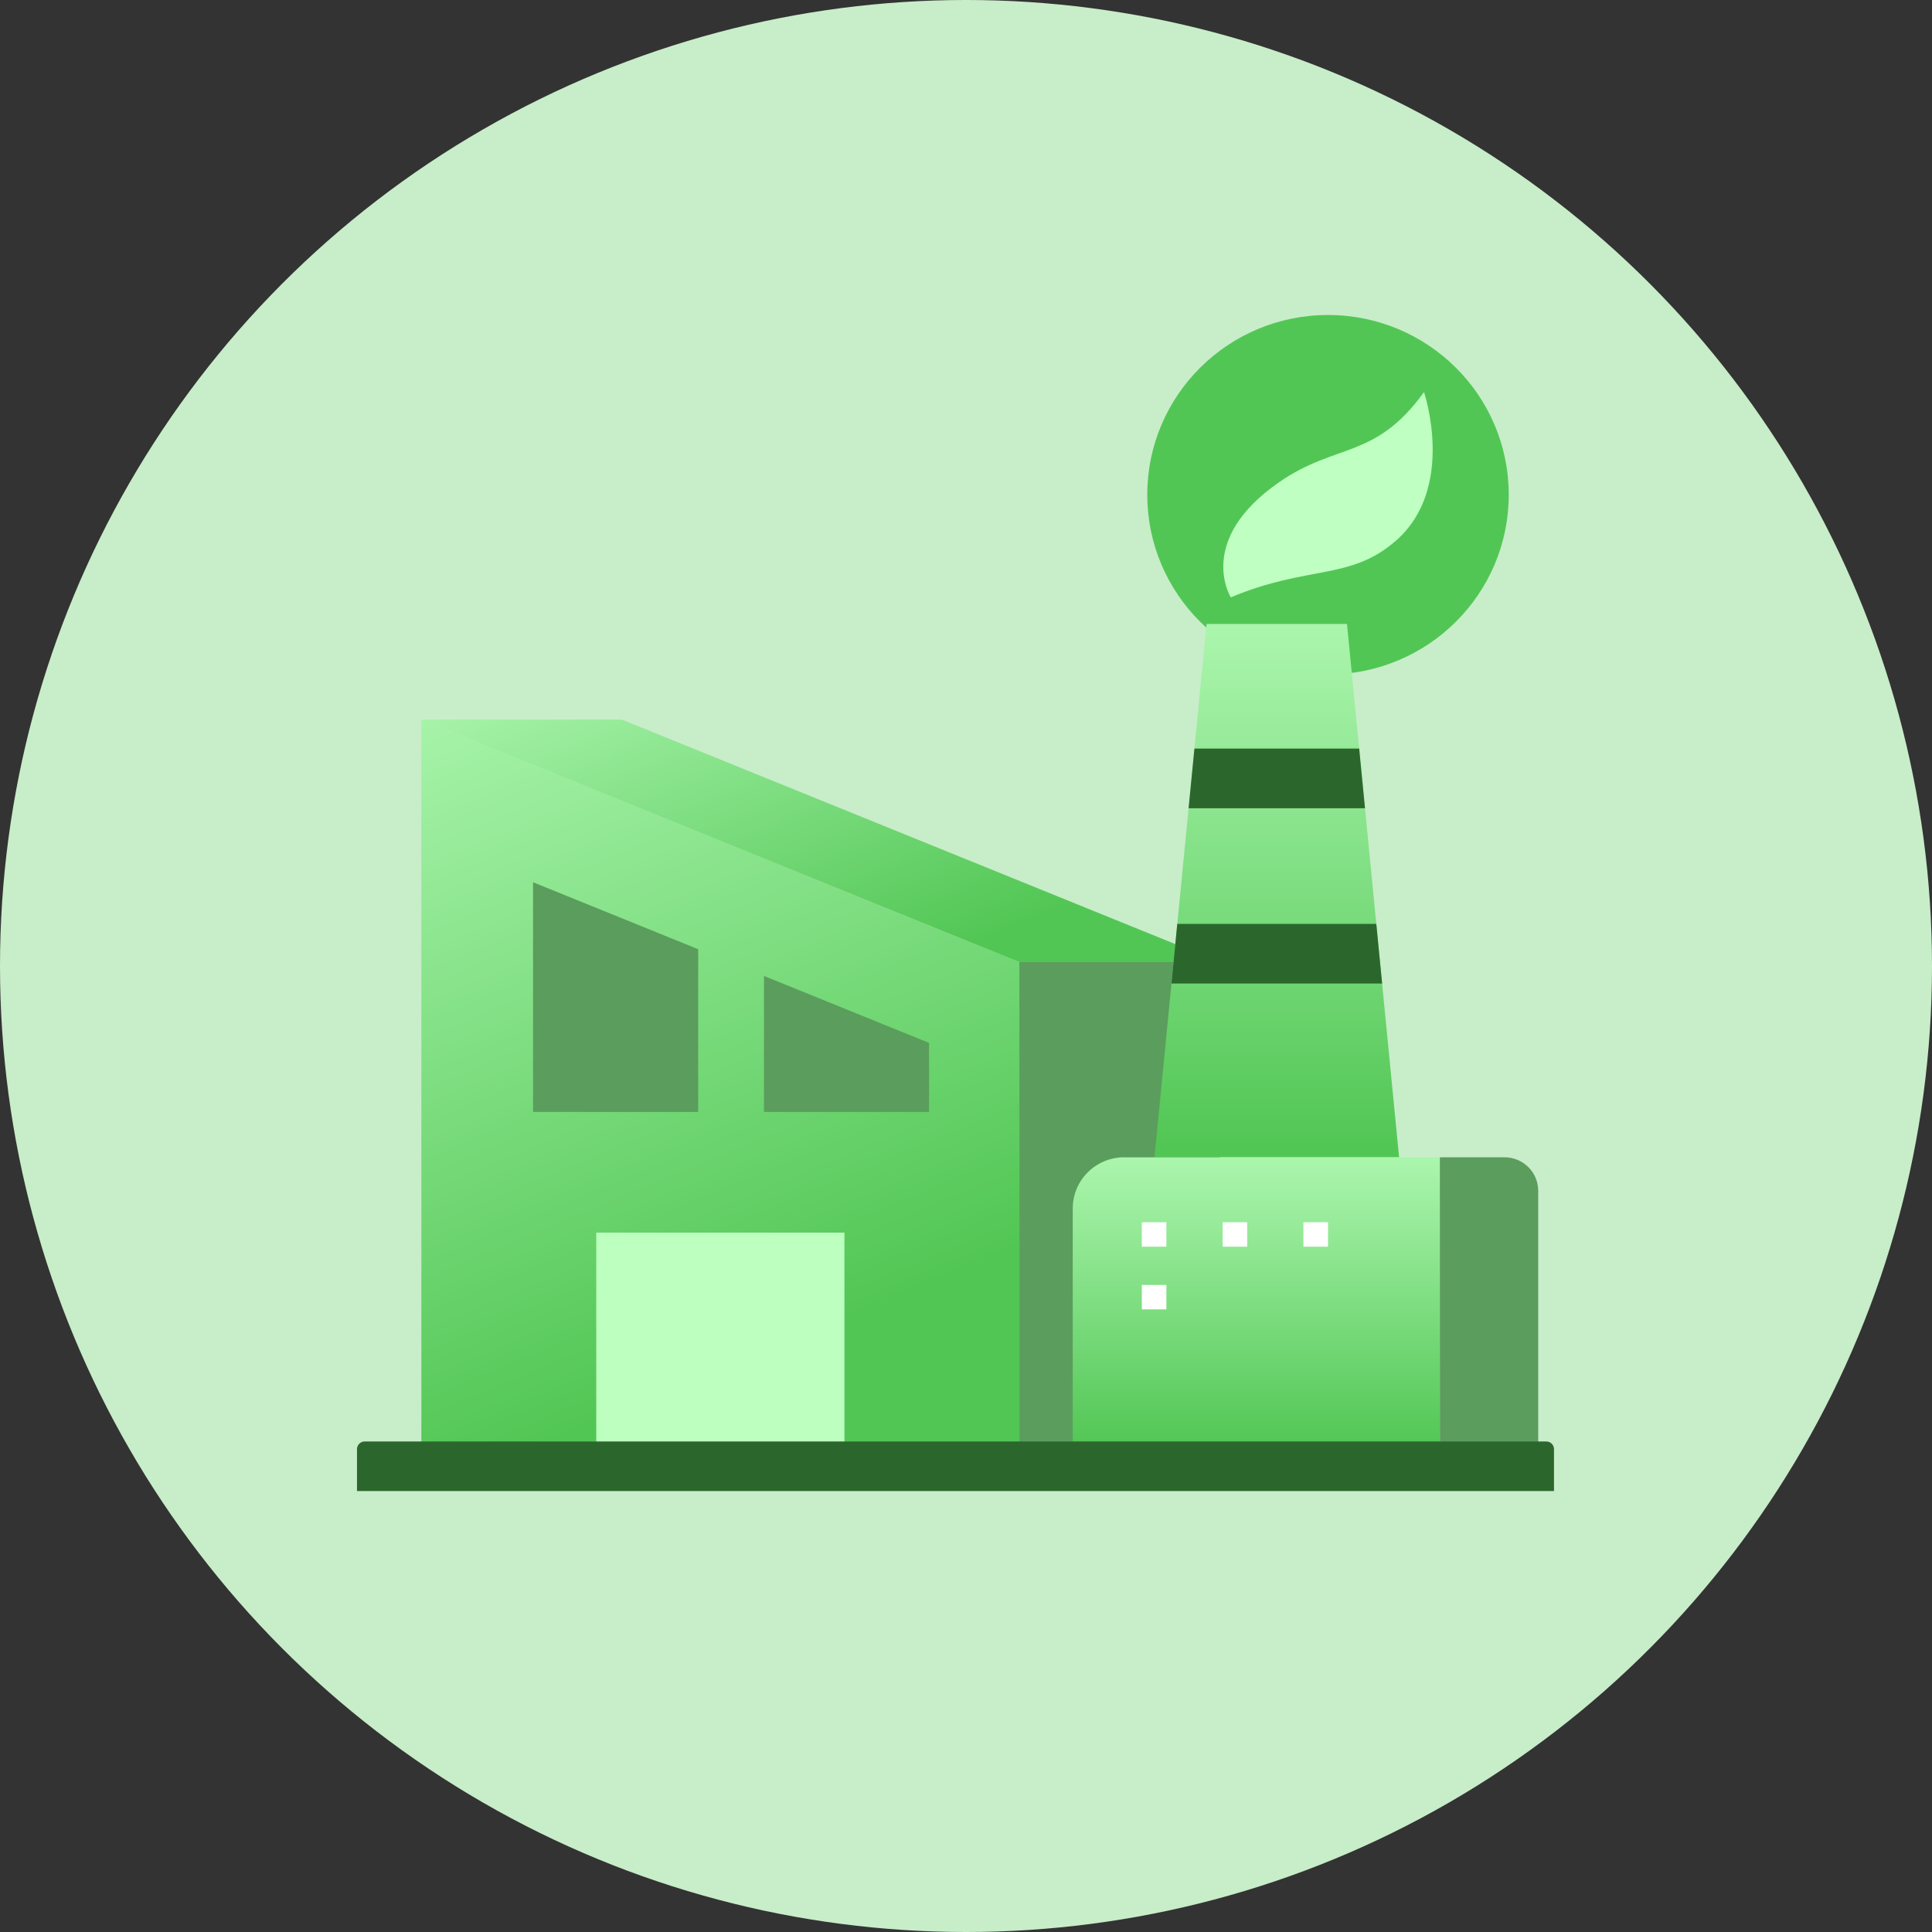
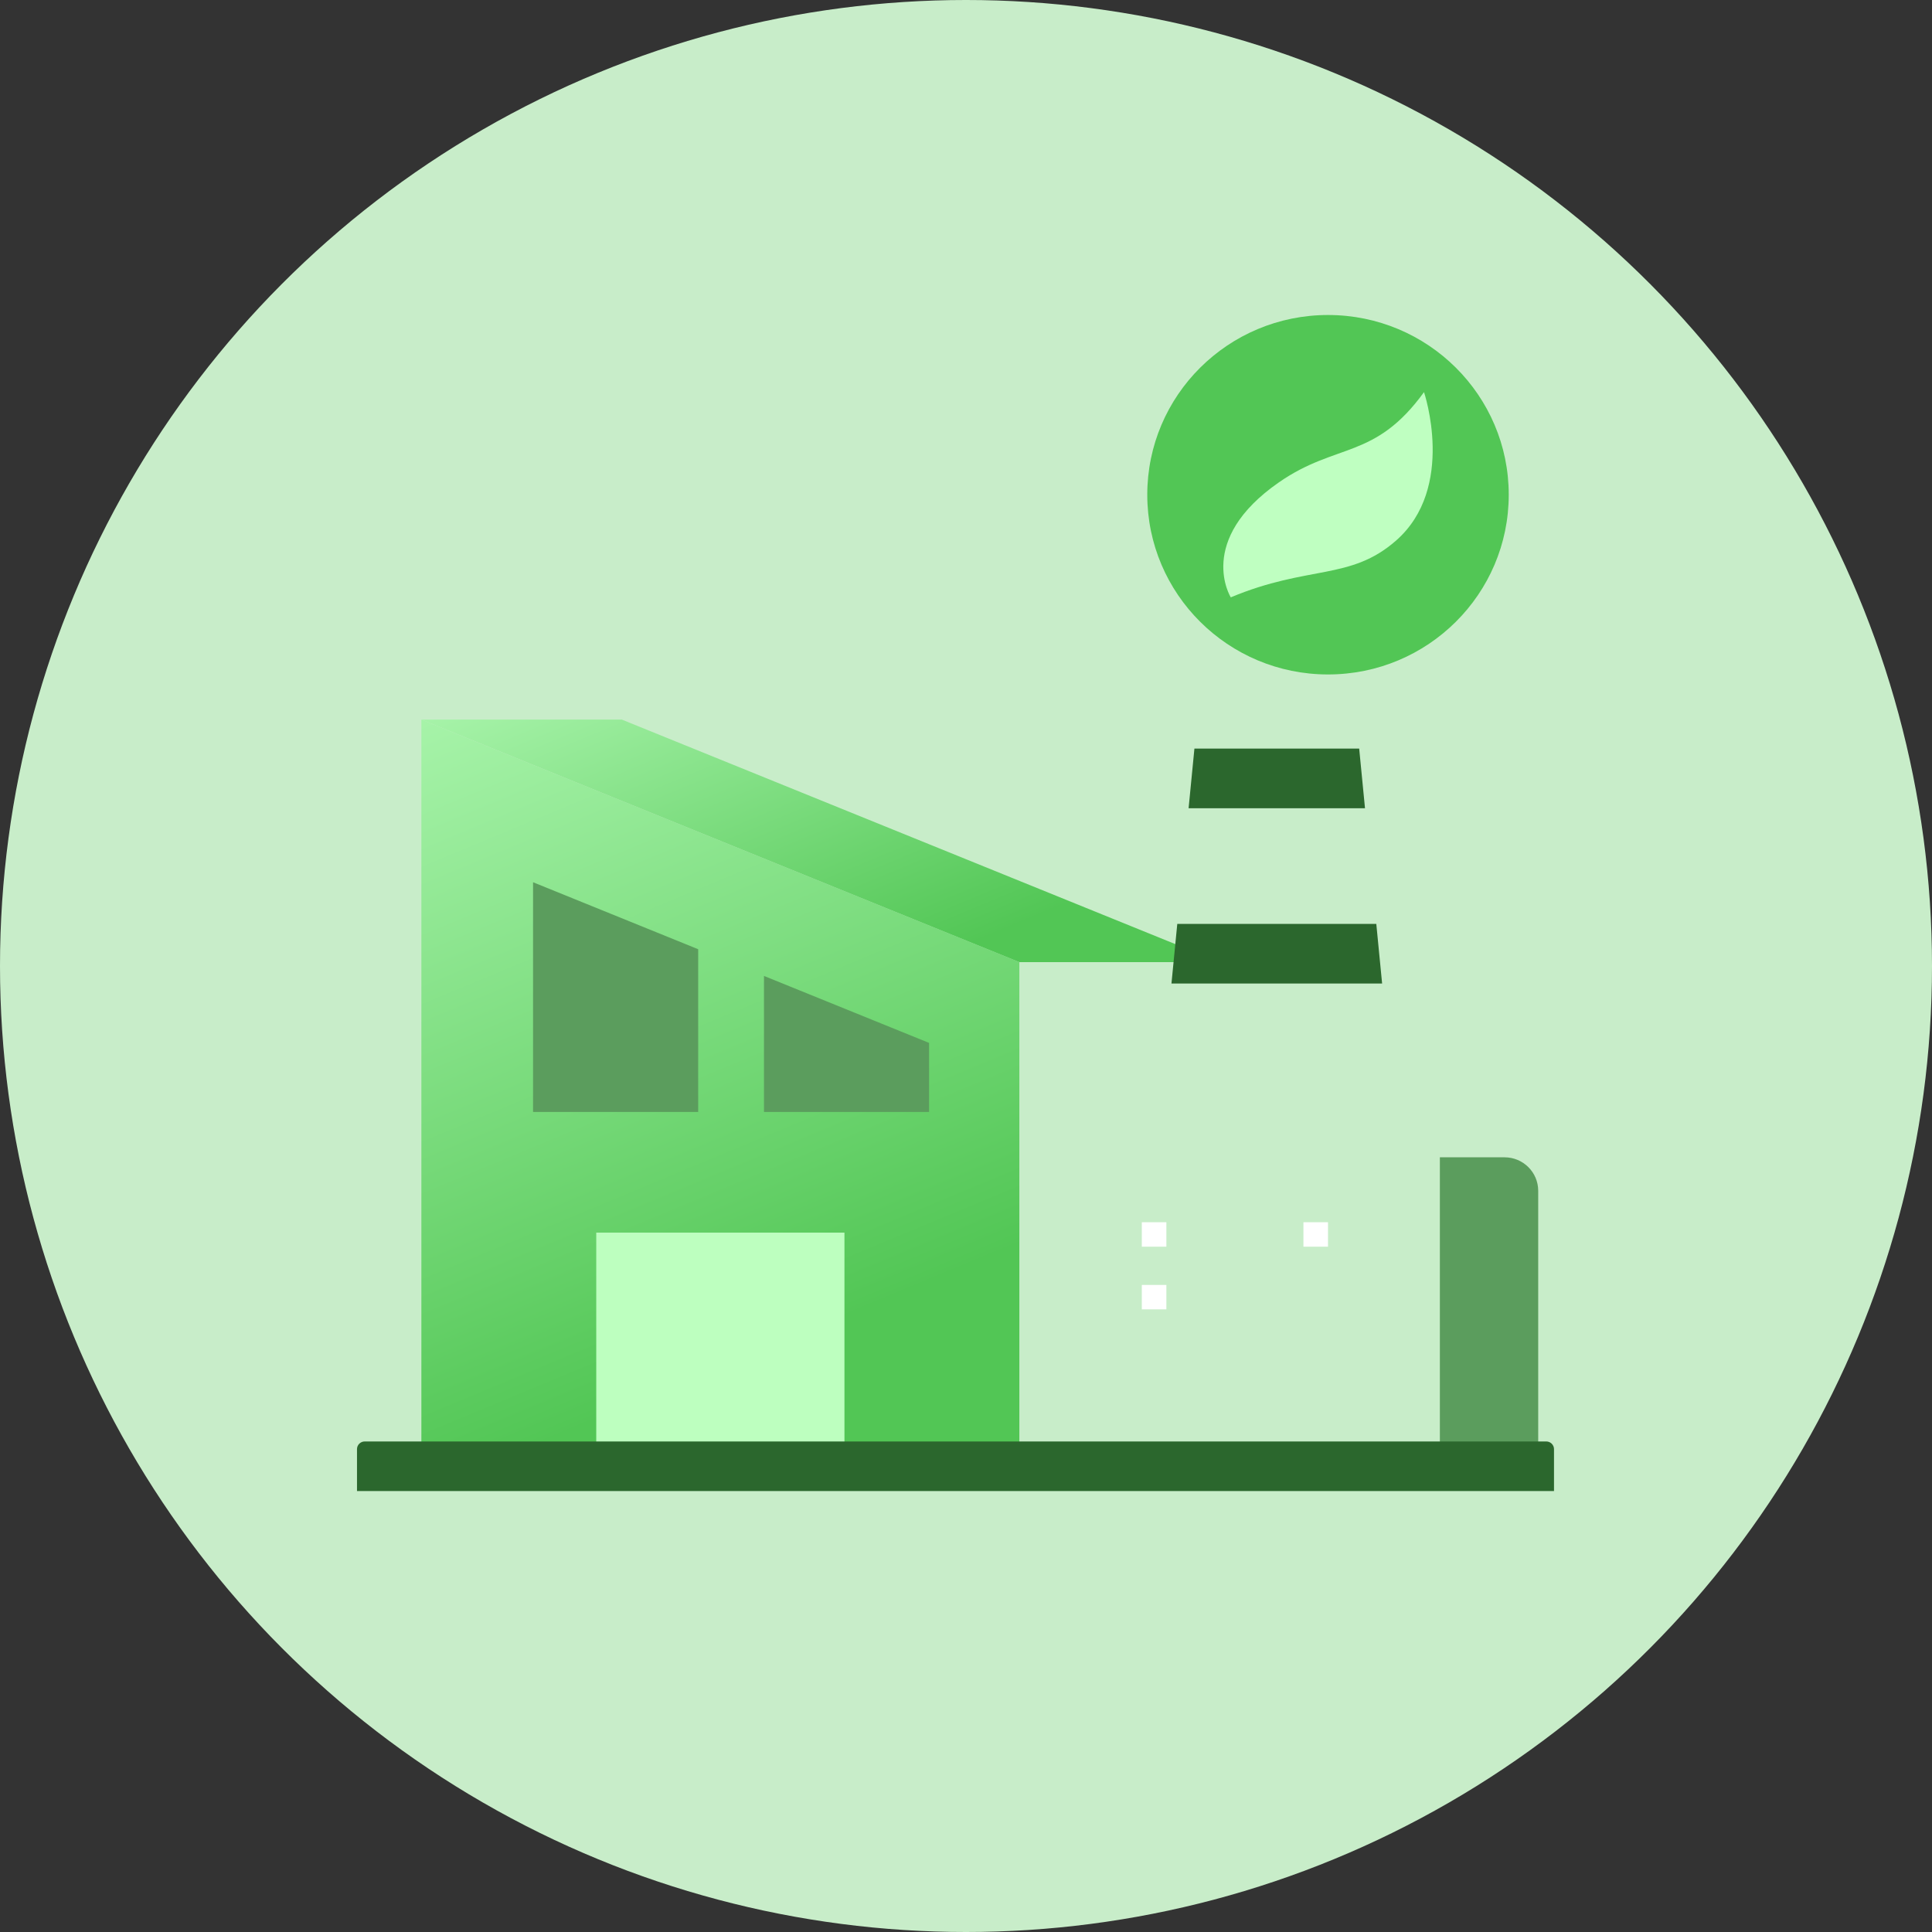
<svg xmlns="http://www.w3.org/2000/svg" width="92" height="92" viewBox="0 0 92 92" fill="none">
  <rect x="0" y="0" width="92" height="92" fill="#333333" stroke="none" />
  <circle cx="46" cy="46" r="46" fill="#C8EDC9" />
  <g clip-path="url(#clip0_222_14109)">
    <path d="M48.541 69.201H20.065V34.265L48.541 45.816V69.201Z" fill="url(#paint0_linear_222_14109)" />
    <path d="M33.247 52.951H25.384V42.012L33.247 45.201V52.951Z" fill="#5B9D5D" />
    <path d="M44.242 52.951H36.38V46.473L44.242 49.662V52.951Z" fill="#5B9D5D" />
    <path d="M40.212 58.696H28.393V69.201H40.212V58.696Z" fill="#BDFFBF" />
-     <path d="M58.084 45.815H48.541V69.2H58.084V45.815Z" fill="#5B9D5D" />
-     <path d="M58.083 45.816L29.608 34.265H20.065L48.541 45.816H58.083Z" fill="url(#paint1_linear_222_14109)" />
+     <path d="M58.083 45.816L29.608 34.265H20.065L48.541 45.816H58.083" fill="url(#paint1_linear_222_14109)" />
    <path d="M63.239 32.117C67.992 32.117 71.845 28.286 71.845 23.559C71.845 18.832 67.992 15 63.239 15C58.486 15 54.632 18.832 54.632 23.559C54.632 28.286 58.486 32.117 63.239 32.117Z" fill="#52C655" />
    <path d="M58.608 28.445C58.608 28.445 56.918 25.727 60.909 22.963C63.652 21.063 65.467 21.901 67.81 18.673C67.81 18.673 69.353 23.227 66.474 25.746C64.298 27.651 62.306 26.899 58.608 28.445Z" fill="#BFFFC1" />
-     <path d="M66.624 55.11H54.976L55.784 46.835L56.061 43.996L56.6 38.487L56.877 35.648L57.457 29.713H64.142L64.723 35.648L65 38.487L65.538 43.996L65.815 46.835L66.624 55.11Z" fill="url(#paint2_linear_222_14109)" />
    <path d="M65 38.487H56.6L56.877 35.648H64.723L65 38.487Z" fill="#2B672D" />
    <path d="M65.815 46.835H55.784L56.061 43.996H65.538L65.815 46.835Z" fill="#2B672D" />
-     <path d="M53.53 55.111H68.565V69.2H51.083V57.545C51.083 56.201 52.18 55.109 53.531 55.109L53.53 55.111Z" fill="url(#paint3_linear_222_14109)" />
    <path d="M68.565 55.11H71.645C72.53 55.11 73.248 55.824 73.248 56.704V69.201H68.565V55.111V55.11Z" fill="#5B9D5D" />
    <path d="M55.542 58.202H54.372V59.366H55.542V58.202Z" fill="white" />
    <path d="M55.542 61.187H54.372V62.35H55.542V61.187Z" fill="white" />
-     <path d="M59.39 58.202H58.22V59.366H59.39V58.202Z" fill="white" />
    <path d="M63.239 58.202H62.068V59.366H63.239V58.202Z" fill="white" />
    <path d="M17.368 68.641H73.632C73.835 68.641 74 68.805 74 69.006V71.001H17V69.006C17 68.805 17.165 68.641 17.368 68.641Z" fill="#2B672D" />
  </g>
  <defs>
    <linearGradient id="paint0_linear_222_14109" x1="20.35" y1="24.363" x2="36.916" y2="64.157" gradientUnits="userSpaceOnUse">
      <stop stop-color="#BDFFBF" />
      <stop offset="1" stop-color="#52C655" />
    </linearGradient>
    <linearGradient id="paint1_linear_222_14109" x1="32.121" y1="23.521" x2="41.815" y2="46.806" gradientUnits="userSpaceOnUse">
      <stop stop-color="#BDFFBF" />
      <stop offset="1" stop-color="#52C655" />
    </linearGradient>
    <linearGradient id="paint2_linear_222_14109" x1="60.8" y1="54.656" x2="60.8" y2="24.784" gradientUnits="userSpaceOnUse">
      <stop stop-color="#52C655" />
      <stop offset="1" stop-color="#BDFFBF" />
    </linearGradient>
    <linearGradient id="paint3_linear_222_14109" x1="59.824" y1="68.948" x2="59.824" y2="52.376" gradientUnits="userSpaceOnUse">
      <stop stop-color="#52C655" />
      <stop offset="1" stop-color="#BDFFBF" />
    </linearGradient>
    <clipPath id="clip0_222_14109">
      <rect width="57" height="56" fill="white" transform="translate(17 15)" />
    </clipPath>
  </defs>
</svg>